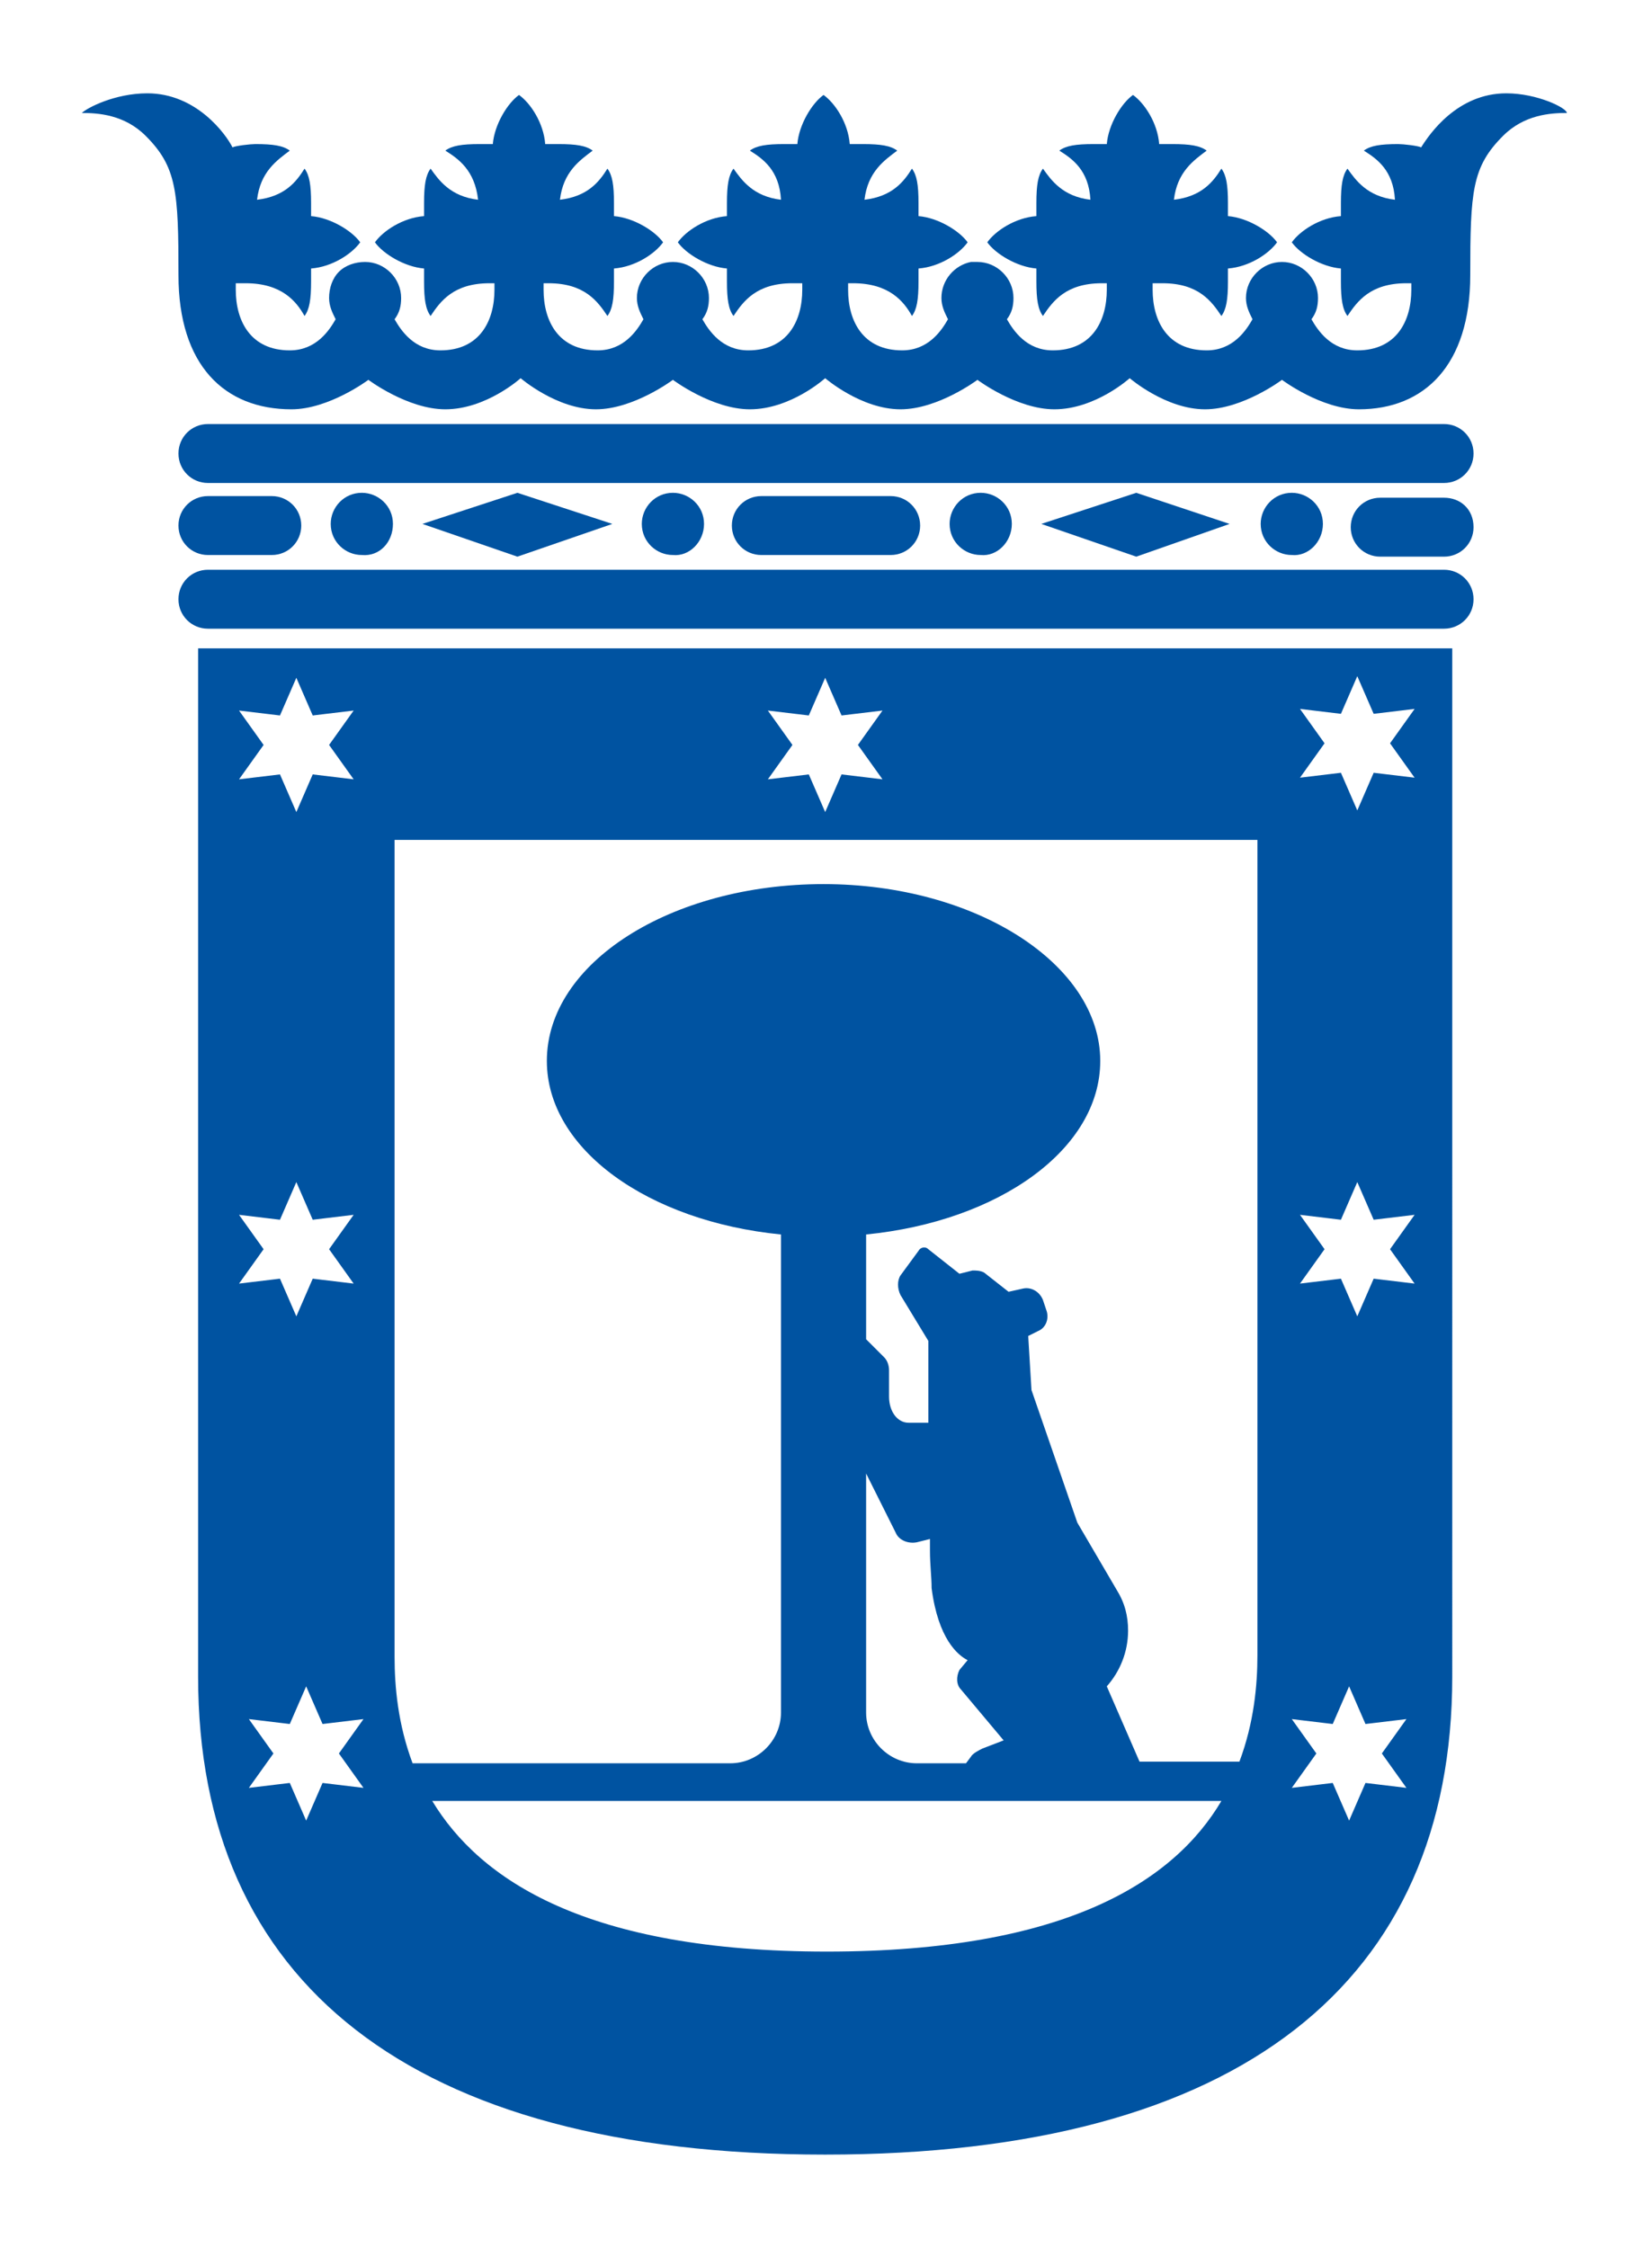
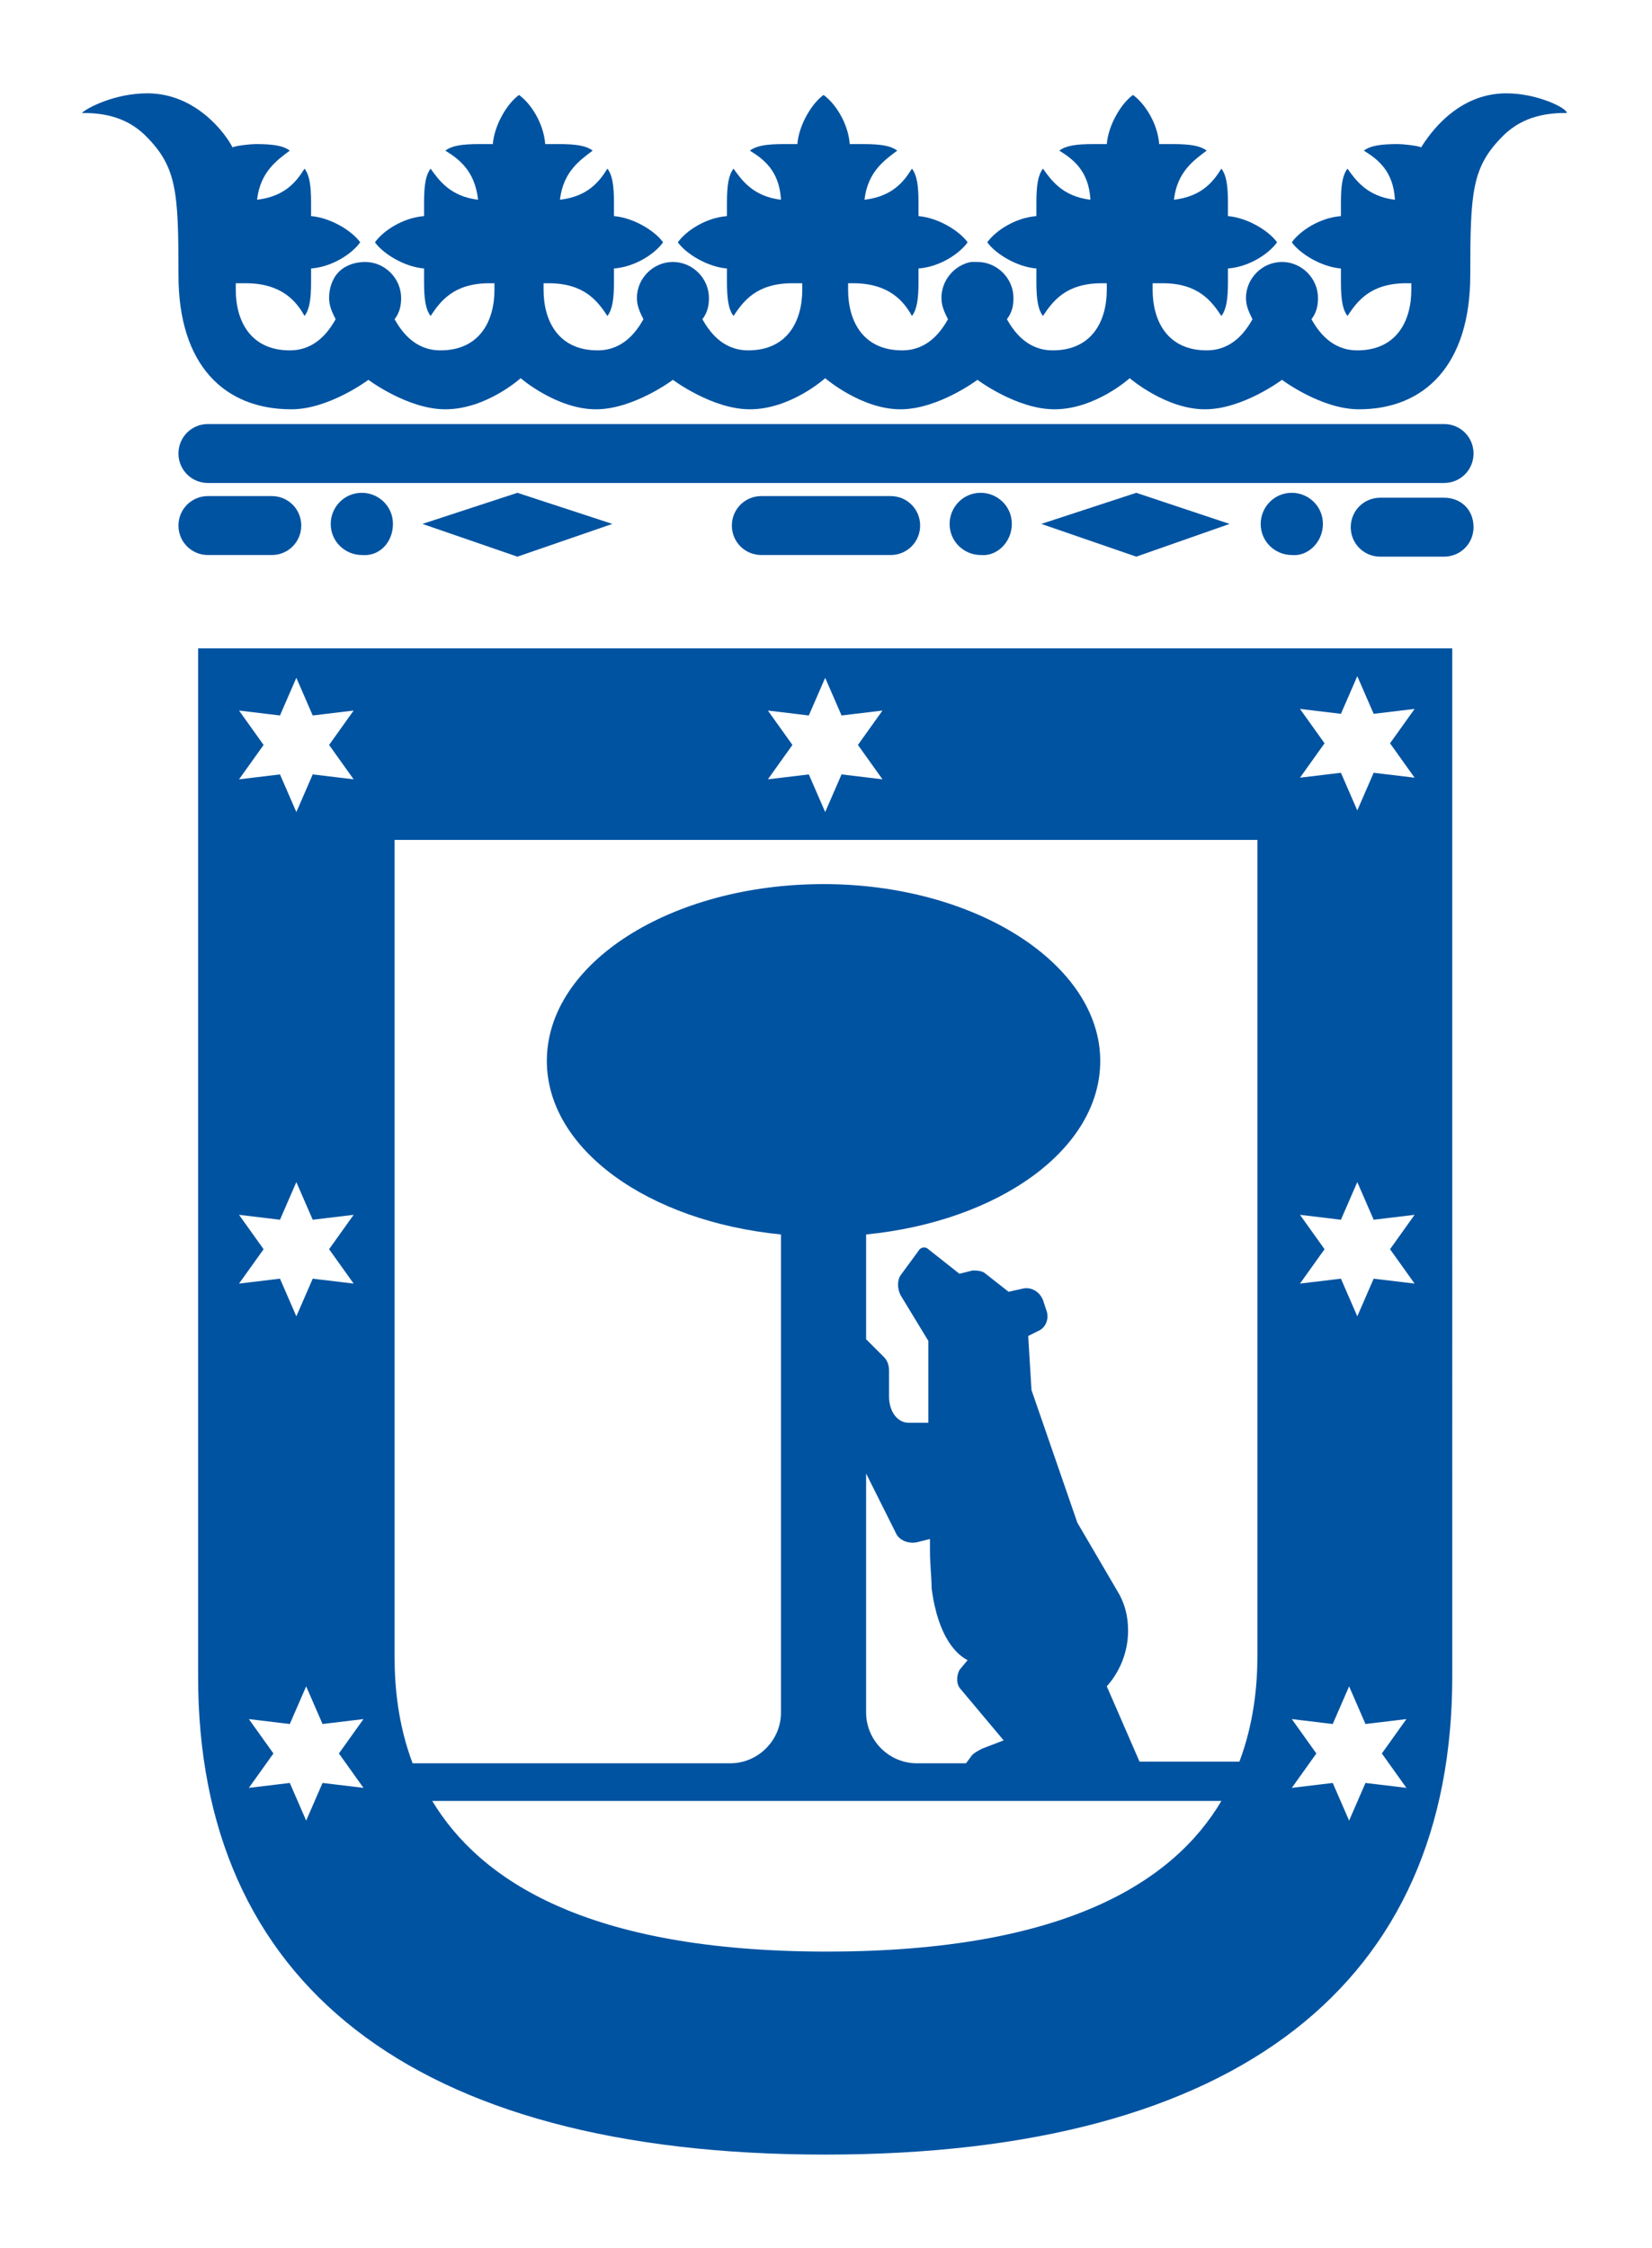
<svg xmlns="http://www.w3.org/2000/svg" version="1.1" id="Layer_2" x="0px" y="0px" viewBox="0 0 100.9 137.3" style="enable-background:new 0 0 100.9 137.3;" xml:space="preserve">
  <style type="text/css">
	.st0{fill:#0053A1;}
</style>
  <g>
    <path class="st0" d="M88.2,25.9H12.7c-1,0-1.8,0.8-1.8,1.8c0,1,0.8,1.8,1.8,1.8h75.5c1,0,1.8-0.8,1.8-1.8   C90,26.7,89.2,25.9,88.2,25.9" />
-     <path class="st0" d="M88.2,34.8H12.7c-1,0-1.8,0.8-1.8,1.8c0,1,0.8,1.8,1.8,1.8h75.5c1,0,1.8-0.8,1.8-1.8   C90,35.6,89.2,34.8,88.2,34.8" />
    <path class="st0" d="M12.7,33.9h3.9c1,0,1.8-0.8,1.8-1.8c0-1-0.8-1.8-1.8-1.8h-3.9c-1,0-1.8,0.8-1.8,1.8   C10.9,33.1,11.7,33.9,12.7,33.9" />
    <path class="st0" d="M88.2,30.4h-3.9c-1,0-1.8,0.8-1.8,1.8c0,1,0.8,1.8,1.8,1.8h3.9c1,0,1.8-0.8,1.8-1.8   C90,31.1,89.2,30.4,88.2,30.4" />
    <path class="st0" d="M54.4,33.9c1,0,1.8-0.8,1.8-1.8c0-1-0.8-1.8-1.8-1.8h-7.9c-1,0-1.8,0.8-1.8,1.8c0,1,0.8,1.8,1.8,1.8H54.4z" />
    <polygon class="st0" points="31.6,30.1 25.8,32 31.6,34 37.4,32  " />
    <polygon class="st0" points="69.4,30.1 63.6,32 69.4,34 75.1,32  " />
    <path class="st0" d="M80.8,32c0-1.1-0.9-1.9-1.9-1.9c-1.1,0-1.9,0.9-1.9,1.9c0,1.1,0.9,1.9,1.9,1.9C79.9,34,80.8,33.1,80.8,32" />
    <path class="st0" d="M61.8,32c0-1.1-0.9-1.9-1.9-1.9C58.8,30.1,58,31,58,32c0,1.1,0.9,1.9,1.9,1.9C60.9,34,61.8,33.1,61.8,32" />
-     <path class="st0" d="M43,32c0-1.1-0.9-1.9-1.9-1.9c-1.1,0-1.9,0.9-1.9,1.9c0,1.1,0.9,1.9,1.9,1.9C42.1,34,43,33.1,43,32" />
    <path class="st0" d="M24,32c0-1.1-0.9-1.9-1.9-1.9c-1.1,0-1.9,0.9-1.9,1.9c0,1.1,0.9,1.9,1.9,1.9C23.2,34,24,33.1,24,32" />
    <path class="st0" d="M92,5.7c-3,0-4.7,2.5-5.2,3.3c-0.2-0.1-1.1-0.2-1.4-0.2c-1.1,0-1.7,0.1-2.1,0.4c0.8,0.5,1.8,1.2,1.9,3   c-1.7-0.2-2.4-1.2-2.9-1.9c-0.3,0.4-0.4,1-0.4,2.1c0,0.2,0,0.5,0,0.8c-1.3,0.1-2.5,0.9-3,1.6c0.5,0.7,1.8,1.5,3,1.6   c0,0.2,0,0.5,0,0.8c0,1.1,0.1,1.7,0.4,2.1c0.6-0.9,1.4-2,3.6-2h0.3c0,0.1,0,0.3,0,0.4c0,1.9-0.9,3.7-3.3,3.7   c-1.6,0-2.4-1.2-2.8-1.9c0.3-0.4,0.4-0.8,0.4-1.3c0-1.2-1-2.2-2.2-2.2c-1.2,0-2.2,1-2.2,2.2c0,0.5,0.2,0.9,0.4,1.3   c-0.4,0.7-1.2,1.9-2.8,1.9c-2.4,0-3.3-1.8-3.3-3.7c0-0.1,0-0.3,0-0.4H71c2.2,0,3,1.1,3.6,2c0.3-0.4,0.4-1,0.4-2.1   c0-0.2,0-0.5,0-0.8c1.3-0.1,2.5-0.9,3-1.6c-0.5-0.7-1.8-1.5-3-1.6c0-0.2,0-0.5,0-0.8c0-1.1-0.1-1.7-0.4-2.1   c-0.5,0.8-1.2,1.7-2.9,1.9c0.2-1.7,1.2-2.4,2-3c-0.4-0.3-1-0.4-2.1-0.4c-0.2,0-0.5,0-0.8,0c-0.1-1.3-0.9-2.5-1.6-3   c-0.7,0.5-1.5,1.8-1.6,3c-0.2,0-0.5,0-0.8,0c-1.1,0-1.7,0.1-2.1,0.4c0.8,0.5,1.8,1.2,1.9,3c-1.7-0.2-2.4-1.2-2.9-1.9   c-0.3,0.4-0.4,1-0.4,2.1c0,0.2,0,0.5,0,0.8c-1.3,0.1-2.5,0.9-3,1.6c0.5,0.7,1.8,1.5,3,1.6c0,0.2,0,0.5,0,0.8c0,1.1,0.1,1.7,0.4,2.1   c0.6-0.9,1.4-2,3.6-2h0.3c0,0.1,0,0.3,0,0.4c0,1.9-0.9,3.7-3.3,3.7c-1.6,0-2.4-1.2-2.8-1.9c0.3-0.4,0.4-0.8,0.4-1.3   c0-1.2-1-2.2-2.2-2.2c-0.2,0-0.3,0-0.4,0c-1,0.2-1.8,1.1-1.8,2.2c0,0.5,0.2,0.9,0.4,1.3c-0.4,0.7-1.2,1.9-2.8,1.9   c-2.4,0-3.3-1.8-3.3-3.7c0-0.1,0-0.3,0-0.4h0.3c2.2,0,3.1,1.1,3.6,2c0.3-0.4,0.4-1,0.4-2.1c0-0.2,0-0.5,0-0.8   c1.3-0.1,2.5-0.9,3-1.6c-0.5-0.7-1.8-1.5-3-1.6c0-0.2,0-0.5,0-0.8c0-1.1-0.1-1.7-0.4-2.1c-0.5,0.8-1.2,1.7-2.9,1.9   c0.2-1.7,1.2-2.4,2-3c-0.4-0.3-1-0.4-2.1-0.4c-0.2,0-0.5,0-0.8,0c-0.1-1.3-0.9-2.5-1.6-3c-0.7,0.5-1.5,1.8-1.6,3   c-0.2,0-0.5,0-0.8,0c-1.1,0-1.7,0.1-2.1,0.4c0.8,0.5,1.8,1.2,1.9,3c-1.7-0.2-2.4-1.2-2.9-1.9c-0.3,0.4-0.4,1-0.4,2.1   c0,0.2,0,0.5,0,0.8c-1.3,0.1-2.5,0.9-3,1.6c0.5,0.7,1.8,1.5,3,1.6c0,0.2,0,0.5,0,0.8c0,1.1,0.1,1.7,0.4,2.1c0.6-0.9,1.4-2,3.6-2H49   c0,0.1,0,0.3,0,0.4c0,1.9-0.9,3.7-3.3,3.7c-1.6,0-2.4-1.2-2.8-1.9c0.3-0.4,0.4-0.8,0.4-1.3c0-1.2-1-2.2-2.2-2.2   c-1.2,0-2.2,1-2.2,2.2c0,0.5,0.2,0.9,0.4,1.3c-0.4,0.7-1.2,1.9-2.8,1.9c-2.4,0-3.3-1.8-3.3-3.7c0-0.1,0-0.3,0-0.4h0.3   c2.2,0,3,1.1,3.6,2c0.3-0.4,0.4-1,0.4-2.1c0-0.2,0-0.5,0-0.8c1.3-0.1,2.5-0.9,3-1.6c-0.5-0.7-1.8-1.5-3-1.6c0-0.2,0-0.5,0-0.8   c0-1.1-0.1-1.7-0.4-2.1c-0.5,0.8-1.2,1.7-2.9,1.9c0.2-1.7,1.2-2.4,2-3c-0.4-0.3-1-0.4-2.1-0.4c-0.2,0-0.5,0-0.8,0   c-0.1-1.3-0.9-2.5-1.6-3c-0.7,0.5-1.5,1.8-1.6,3c-0.2,0-0.5,0-0.8,0c-1.1,0-1.7,0.1-2.1,0.4c0.8,0.5,1.8,1.2,2,3   c-1.7-0.2-2.4-1.2-2.9-1.9c-0.3,0.4-0.4,1-0.4,2.1c0,0.2,0,0.5,0,0.8c-1.3,0.1-2.5,0.9-3,1.6c0.5,0.7,1.8,1.5,3,1.6   c0,0.2,0,0.5,0,0.8c0,1.1,0.1,1.7,0.4,2.1c0.6-0.9,1.4-2,3.6-2h0.3c0,0.1,0,0.3,0,0.4c0,1.9-0.9,3.7-3.3,3.7   c-1.6,0-2.4-1.2-2.8-1.9c0.3-0.4,0.4-0.8,0.4-1.3c0-1.2-1-2.2-2.2-2.2c-0.6,0-1.2,0.2-1.6,0.6c-0.4,0.4-0.6,1-0.6,1.6   c0,0.5,0.2,0.9,0.4,1.3c-0.4,0.7-1.2,1.9-2.8,1.9c-2.4,0-3.3-1.8-3.3-3.7c0-0.1,0-0.3,0-0.4H15c2.2,0,3.1,1.1,3.6,2   c0.3-0.4,0.4-1,0.4-2.1c0-0.2,0-0.5,0-0.8c1.3-0.1,2.5-0.9,3-1.6c-0.5-0.7-1.8-1.5-3-1.6c0-0.2,0-0.5,0-0.8c0-1.1-0.1-1.7-0.4-2.1   c-0.5,0.8-1.2,1.7-2.9,1.9c0.2-1.7,1.2-2.4,2-3c-0.4-0.3-1-0.4-2.1-0.4c-0.3,0-1.2,0.1-1.4,0.2c-0.4-0.8-2.2-3.3-5.2-3.3   C7,5.7,5.3,6.6,5,6.9c1,0,2.6,0.1,3.9,1.4c1.9,1.9,2,3.4,2,8.5c0,5.5,2.8,8.2,6.9,8.2c2.3,0,4.7-1.8,4.7-1.8s2.4,1.8,4.7,1.8   c2.5,0,4.6-1.9,4.6-1.9s2.2,1.9,4.6,1.9c2.3,0,4.7-1.8,4.7-1.8s2.4,1.8,4.7,1.8c2.5,0,4.6-1.9,4.6-1.9s2.2,1.9,4.6,1.9   c2.3,0,4.7-1.8,4.7-1.8s2.4,1.8,4.7,1.8c2.5,0,4.6-1.9,4.6-1.9s2.2,1.9,4.6,1.9c2.3,0,4.7-1.8,4.7-1.8s2.4,1.8,4.7,1.8   c4,0,6.8-2.7,6.8-8.2c0-5.1,0.1-6.6,2-8.5c1.3-1.3,2.9-1.4,3.9-1.4C95.7,6.6,93.9,5.7,92,5.7" />
-     <path class="st0" d="M12.1,39.6v62.8c0,18.6,12.9,29.2,38.3,29.2c25.4,0,38.3-10.6,38.3-29.2V39.6H12.1z M46.9,43.4l2.5,0.3l1-2.3   l1,2.3l2.5-0.3l-1.5,2.1l1.5,2.1l-2.5-0.3l-1,2.3l-1-2.3l-2.5,0.3l1.5-2.1L46.9,43.4z M14.6,43.4l2.5,0.3l1-2.3l1,2.3l2.5-0.3   l-1.5,2.1l1.5,2.1l-2.5-0.3l-1,2.3l-1-2.3l-2.5,0.3l1.5-2.1L14.6,43.4z M14.6,74.2l2.5,0.3l1-2.3l1,2.3l2.5-0.3l-1.5,2.1l1.5,2.1   l-2.5-0.3l-1,2.3l-1-2.3l-2.5,0.3l1.5-2.1L14.6,74.2z M22.2,109.2l-2.5-0.3l-1,2.3l-1-2.3l-2.5,0.3l1.5-2.1l-1.5-2.1l2.5,0.3l1-2.3   l1,2.3l2.5-0.3l-1.5,2.1L22.2,109.2z M50.5,119.2c-14.7,0-21.2-4.4-24.1-9.2h48.2C71.7,114.9,65.1,119.2,50.5,119.2 M58.7,103.2   l2.6,3.1l-1.3,0.5c-0.2,0.1-0.6,0.3-0.7,0.5l-0.3,0.4h-3c-1.7,0-3.1-1.4-3.1-3.1V90l1.8,3.6c0.2,0.5,0.8,0.7,1.3,0.6l0.8-0.2l0,0.7   c0,0.9,0.1,1.6,0.1,2.3c0.4,3.1,1.6,4.1,2.2,4.4l-0.5,0.6C58.4,102.4,58.4,102.9,58.7,103.2 M76.8,101.1c0,1.8-0.2,4.1-1.1,6.5   h-6.1l-2-4.6c0.8-0.9,1.3-2.1,1.3-3.4c0-0.9-0.2-1.7-0.7-2.5c0,0-2.4-4.1-2.4-4.1l-2.8-8.1l-0.2-3.3l0.6-0.3   c0.5-0.2,0.7-0.8,0.5-1.3l-0.2-0.6c-0.2-0.5-0.7-0.8-1.2-0.7l-0.9,0.2l-1.4-1.1c-0.2-0.2-0.6-0.2-0.8-0.2l-0.8,0.2l-1.9-1.5   c-0.2-0.2-0.5-0.1-0.6,0.1L55,77.9c-0.2,0.3-0.2,0.8,0,1.2l1.7,2.8v5h-1.2c-0.7,0-1.2-0.7-1.2-1.6v-1.6c0-0.3-0.1-0.6-0.3-0.8   l-1.1-1.1v-6.4c8.1-0.8,14.3-5.2,14.3-10.6c0-5.9-7.6-10.8-16.9-10.8c-9.3,0-16.9,4.8-16.9,10.8c0,5.4,6.2,9.8,14.3,10.6v29.2   c0,1.7-1.4,3.1-3.1,3.1H25.2c-0.9-2.4-1.1-4.7-1.1-6.5V51.3h52.7V101.1z M85.9,109.2l-2.5-0.3l-1,2.3l-1-2.3l-2.5,0.3l1.5-2.1   l-1.5-2.1l2.5,0.3l1-2.3l1,2.3l2.5-0.3l-1.5,2.1L85.9,109.2z M86.4,78.4l-2.5-0.3l-1,2.3l-1-2.3l-2.5,0.3l1.5-2.1l-1.5-2.1l2.5,0.3   l1-2.3l1,2.3l2.5-0.3l-1.5,2.1L86.4,78.4z M86.4,47.5l-2.5-0.3l-1,2.3l-1-2.3l-2.5,0.3l1.5-2.1l-1.5-2.1l2.5,0.3l1-2.3l1,2.3   l2.5-0.3l-1.5,2.1L86.4,47.5z" />
+     <path class="st0" d="M12.1,39.6v62.8c0,18.6,12.9,29.2,38.3,29.2c25.4,0,38.3-10.6,38.3-29.2V39.6H12.1z M46.9,43.4l2.5,0.3l1-2.3   l1,2.3l2.5-0.3l-1.5,2.1l1.5,2.1l-2.5-0.3l-1,2.3l-1-2.3l-2.5,0.3l1.5-2.1L46.9,43.4z M14.6,43.4l2.5,0.3l1-2.3l1,2.3l2.5-0.3   l-1.5,2.1l1.5,2.1l-2.5-0.3l-1,2.3l-1-2.3l-2.5,0.3l1.5-2.1L14.6,43.4z M14.6,74.2l2.5,0.3l1-2.3l1,2.3l2.5-0.3l-1.5,2.1l1.5,2.1   l-2.5-0.3l-1,2.3l-1-2.3l-2.5,0.3l1.5-2.1L14.6,74.2z M22.2,109.2l-2.5-0.3l-1,2.3l-1-2.3l-2.5,0.3l1.5-2.1l-1.5-2.1l2.5,0.3l1-2.3   l1,2.3l2.5-0.3l-1.5,2.1z M50.5,119.2c-14.7,0-21.2-4.4-24.1-9.2h48.2C71.7,114.9,65.1,119.2,50.5,119.2 M58.7,103.2   l2.6,3.1l-1.3,0.5c-0.2,0.1-0.6,0.3-0.7,0.5l-0.3,0.4h-3c-1.7,0-3.1-1.4-3.1-3.1V90l1.8,3.6c0.2,0.5,0.8,0.7,1.3,0.6l0.8-0.2l0,0.7   c0,0.9,0.1,1.6,0.1,2.3c0.4,3.1,1.6,4.1,2.2,4.4l-0.5,0.6C58.4,102.4,58.4,102.9,58.7,103.2 M76.8,101.1c0,1.8-0.2,4.1-1.1,6.5   h-6.1l-2-4.6c0.8-0.9,1.3-2.1,1.3-3.4c0-0.9-0.2-1.7-0.7-2.5c0,0-2.4-4.1-2.4-4.1l-2.8-8.1l-0.2-3.3l0.6-0.3   c0.5-0.2,0.7-0.8,0.5-1.3l-0.2-0.6c-0.2-0.5-0.7-0.8-1.2-0.7l-0.9,0.2l-1.4-1.1c-0.2-0.2-0.6-0.2-0.8-0.2l-0.8,0.2l-1.9-1.5   c-0.2-0.2-0.5-0.1-0.6,0.1L55,77.9c-0.2,0.3-0.2,0.8,0,1.2l1.7,2.8v5h-1.2c-0.7,0-1.2-0.7-1.2-1.6v-1.6c0-0.3-0.1-0.6-0.3-0.8   l-1.1-1.1v-6.4c8.1-0.8,14.3-5.2,14.3-10.6c0-5.9-7.6-10.8-16.9-10.8c-9.3,0-16.9,4.8-16.9,10.8c0,5.4,6.2,9.8,14.3,10.6v29.2   c0,1.7-1.4,3.1-3.1,3.1H25.2c-0.9-2.4-1.1-4.7-1.1-6.5V51.3h52.7V101.1z M85.9,109.2l-2.5-0.3l-1,2.3l-1-2.3l-2.5,0.3l1.5-2.1   l-1.5-2.1l2.5,0.3l1-2.3l1,2.3l2.5-0.3l-1.5,2.1L85.9,109.2z M86.4,78.4l-2.5-0.3l-1,2.3l-1-2.3l-2.5,0.3l1.5-2.1l-1.5-2.1l2.5,0.3   l1-2.3l1,2.3l2.5-0.3l-1.5,2.1L86.4,78.4z M86.4,47.5l-2.5-0.3l-1,2.3l-1-2.3l-2.5,0.3l1.5-2.1l-1.5-2.1l2.5,0.3l1-2.3l1,2.3   l2.5-0.3l-1.5,2.1L86.4,47.5z" />
  </g>
</svg>